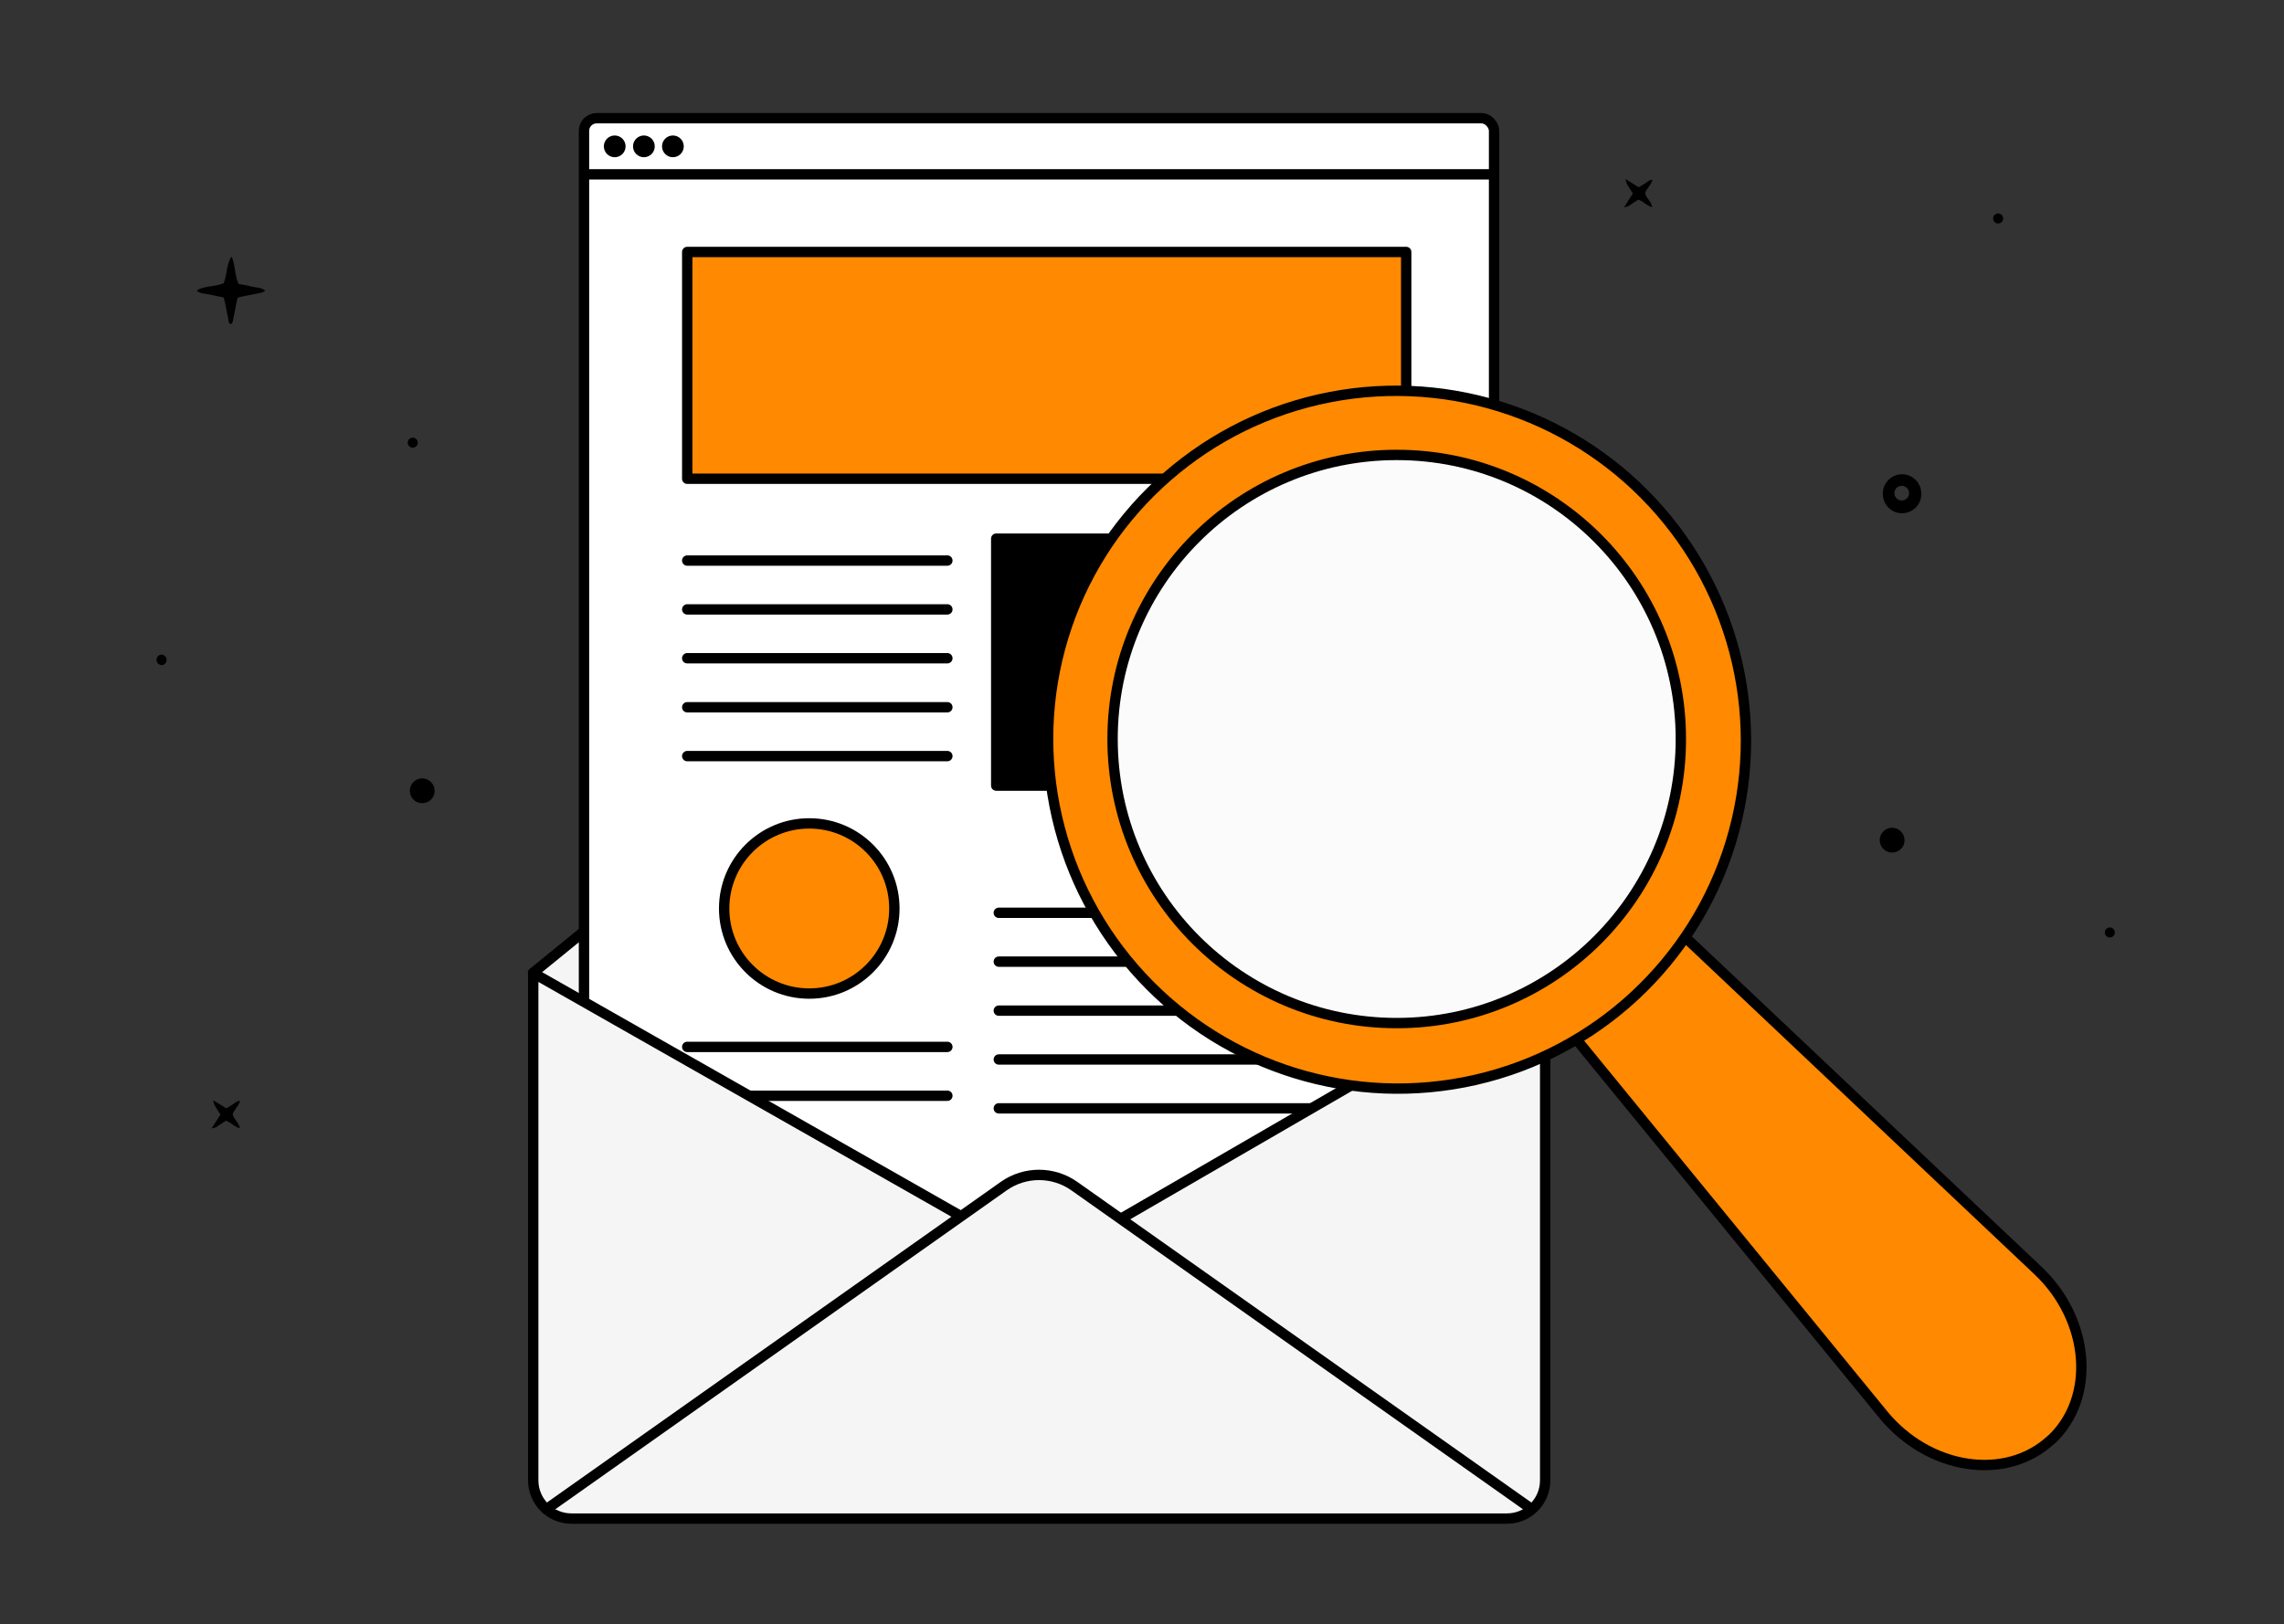
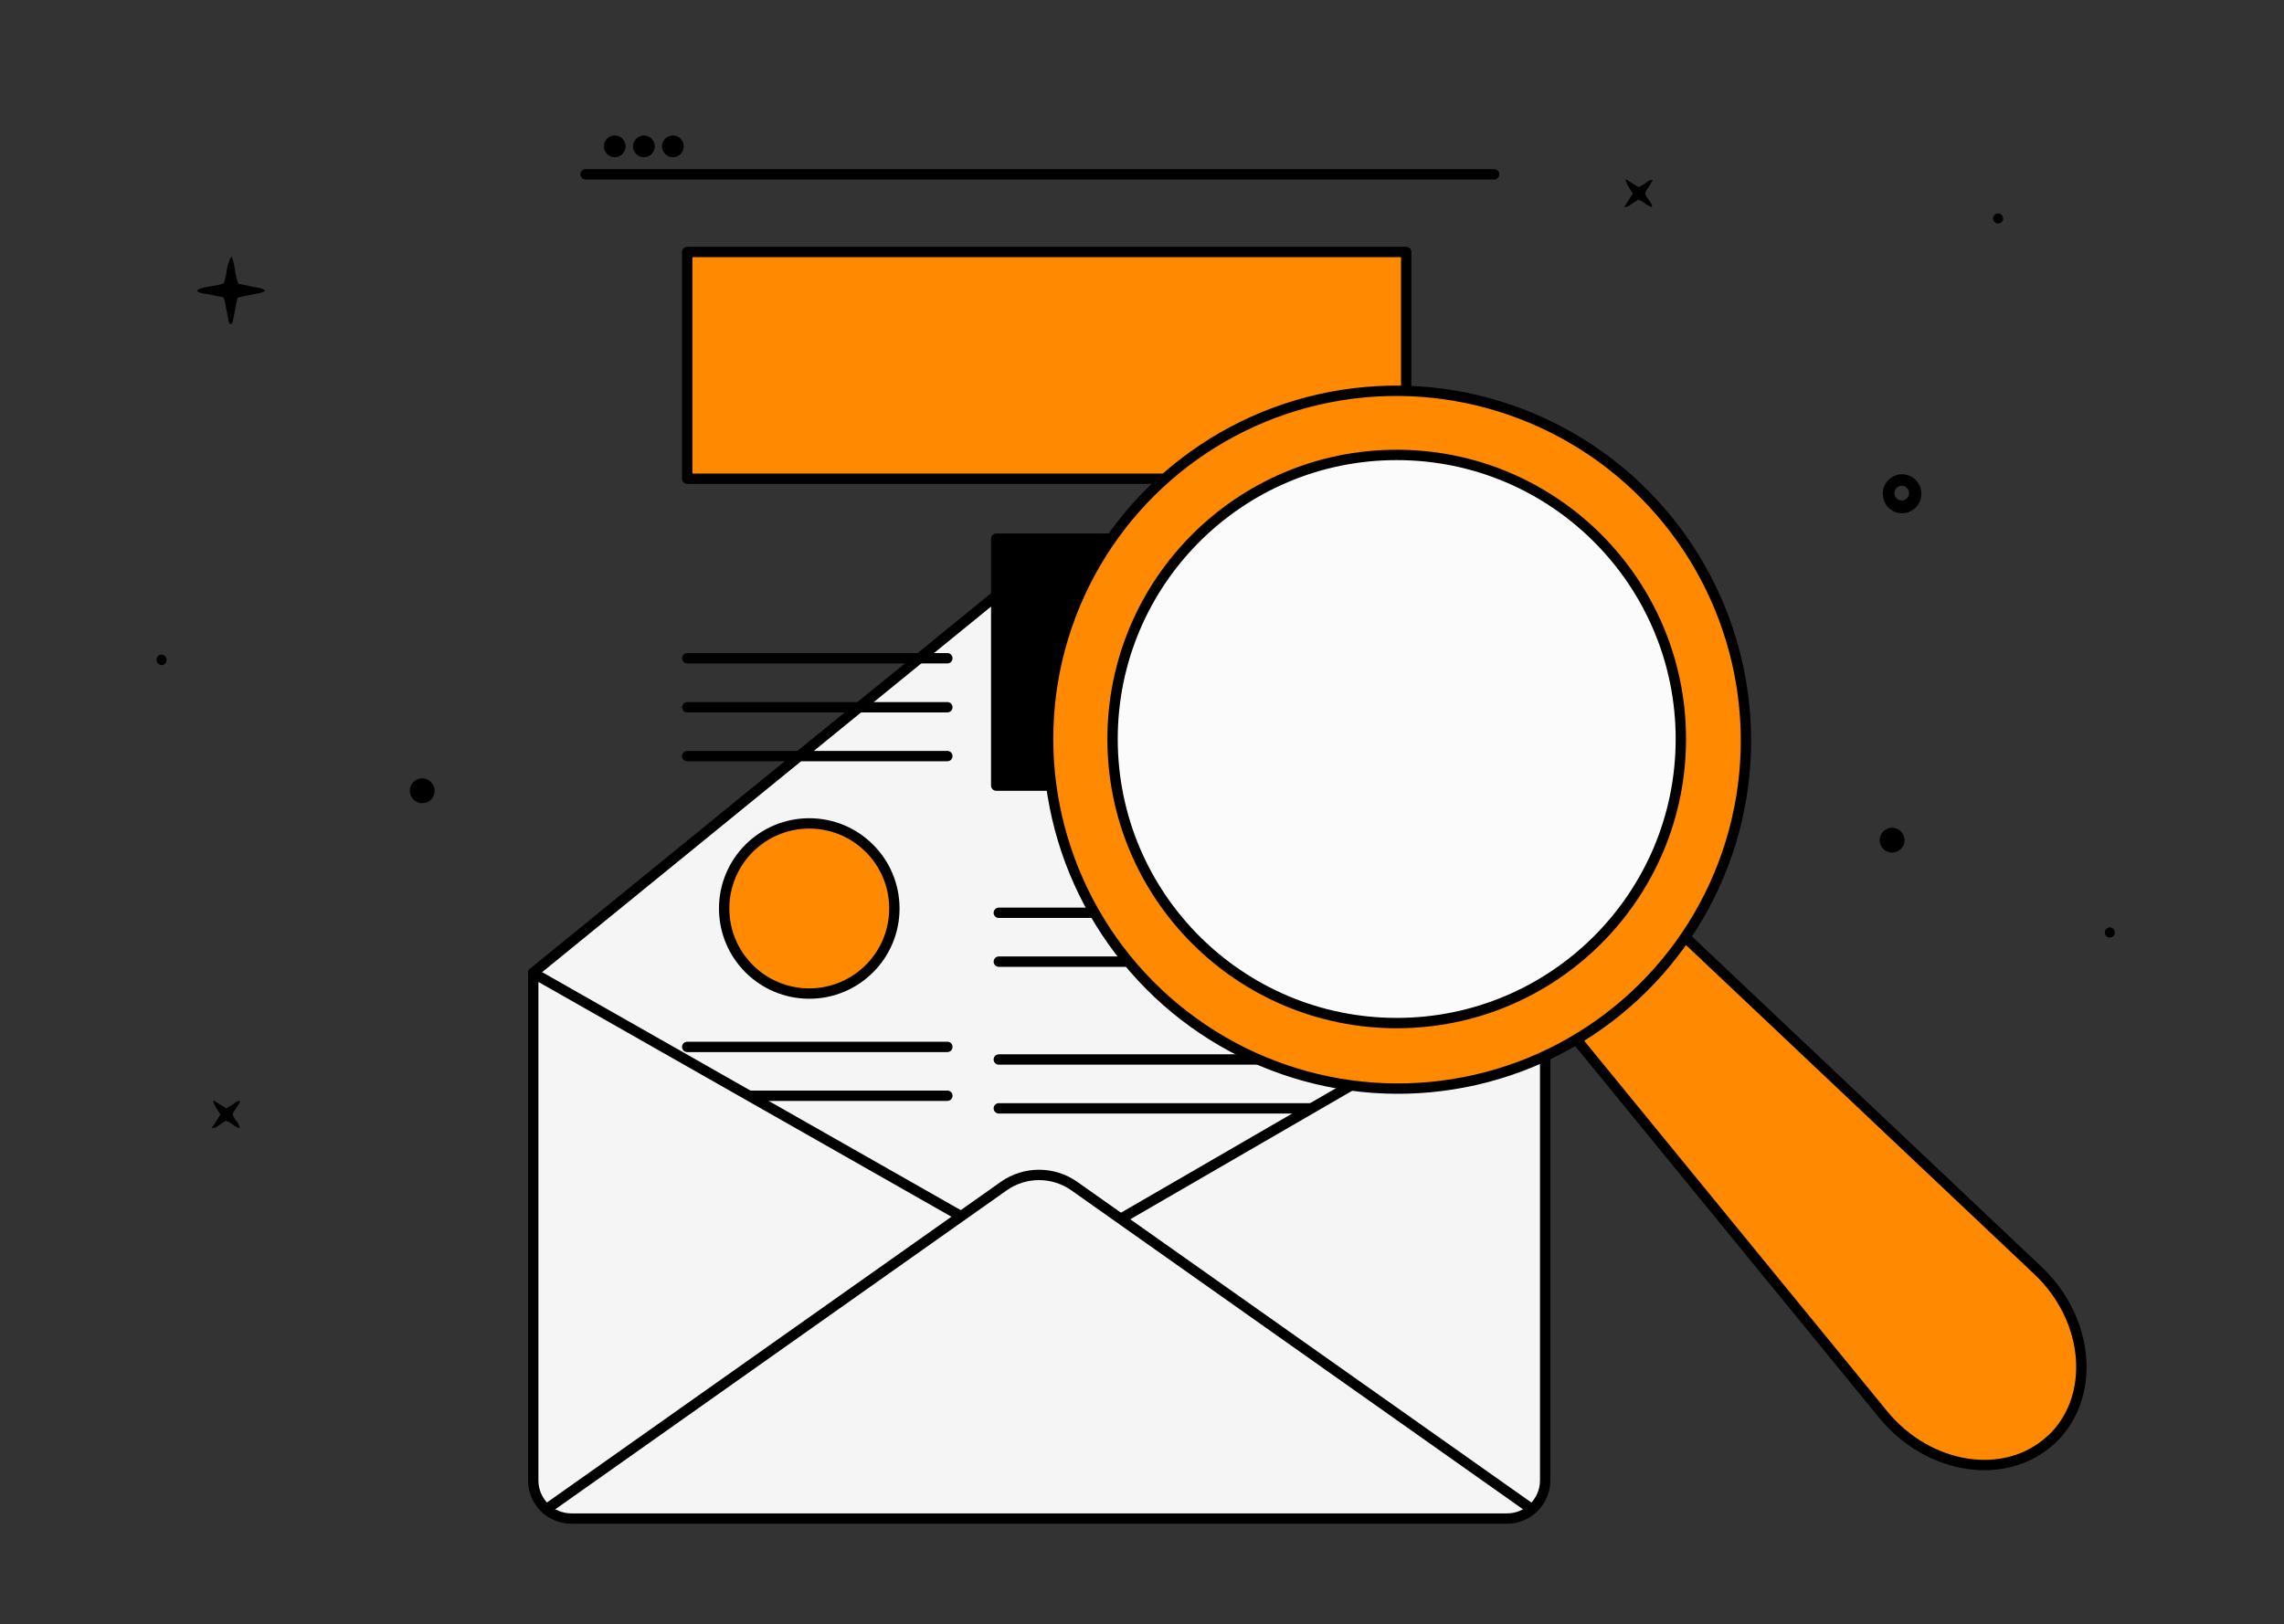
<svg xmlns="http://www.w3.org/2000/svg" version="1.1" viewBox="0 0 1323.1 941">
  <rect x="0" y="0" width="1323.1" height="941" fill="#333333" stroke="none" />
  <defs>
    <style>
      .st0 {
        fill: none;
      }

      .st0, .st1, .st2, .st3, .st4, .st5, .st6 {
        stroke: #000;
        stroke-linecap: round;
        stroke-width: 6px;
      }

      .st0, .st1, .st3, .st4, .st5, .st6 {
        stroke-linejoin: round;
      }

      .st1 {
        fill: #f5f5f5;
      }

      .st2 {
        fill: #fbfbfb;
      }

      .st4 {
        fill: #fff;
      }

      .st5 {
        fill: #ff2b2b;
      }

      .st6 {
        fill: #ff8900;
      }
    </style>
  </defs>
  <g id="Capa_1">
    <path d="M1101.5,274.8h0c-5.9.2-10.7,5-10.8,11,0,0,0,.2,0,.3,0,6.2,4.8,11.2,11,11.3,6.2,0,11.2-4.8,11.3-11v-.7c-.2-6.2-5.3-11-11.4-10.9ZM1101.6,290c-2.3,0-4.2-1.9-4.2-4.3,0-2.3,1.9-4.2,4.3-4.2h.4c2.3.3,3.9,2.2,3.8,4.5-.1,2.3-2,4-4.3,4Z" />
    <path d="M945.9,112.1l-5.1,8c.8-.1,1.7-.3,2.4-.6l5.8-3.8c3,.8,4.9,3.6,8.1,4.3-.4-3.3-3.4-5-4.1-8,.7-2.7,3.4-4.6,4.3-7.8-2,0-3,1.2-4.2,2l-3.8,2.3-7.6-4.7q.4,2.5,1.7,4.4l2.5,3.9h0Z" />
    <path d="M127.7,645.8l-5.1,8c.8-.1,1.7-.3,2.4-.6l5.8-3.8c3,.8,4.9,3.6,8.1,4.3-.4-3.3-3.4-5-4.1-8,.7-2.7,3.4-4.6,4.3-7.8-2,0-3,1.2-4.2,2l-3.8,2.3-7.6-4.7q.4,2.5,1.7,4.4l2.5,3.9h0Z" />
    <path d="M133.8,187.9c1.4-1.2,1.2-3,1.6-4.6.5-1.8.7-3.8,1.1-5.6l1.1-5.1c1-.4,2.1-.7,3.2-.9l10.2-2c1-.3,1.9-.7,2.7-1.2-2.4-2.1-5.3-1.8-7.7-2.4-2.4-.7-5.2-1.1-7.8-1.6-2.3-5-1.8-10.7-4-15.8q-1.7,1.8-2.8,7.7c-.3,2.6-.9,5.2-1.8,7.7-5,2.1-10.5,1.4-15.2,3.9,0,0,0,.3-.2.7,2.3,1.6,5,1.4,7.5,2,2.5.6,5.2,1.1,7.8,1.6.4,1.1.7,2.2.9,3.3.7,3.2,1.2,6.4,1.9,9.7.1.9.1,2.1,1.6,2.6h0Z" />
    <path d="M93.6,379.3c-1.7,0-3,1.5-2.9,3.2,0,1.5,1.3,2.8,2.9,2.9,1.7,0,3-1.5,2.9-3.2,0-1.5-1.3-2.8-2.9-2.9Z" />
    <path d="M244.7,451c-4,0-7.3,3.1-7.3,7.1,0,4,3.1,7.3,7.1,7.3,4,0,7.3-3.1,7.3-7.1,0,0,0,0,0,0h0c0-4-3.2-7.2-7.1-7.3Z" />
    <path d="M436,164.4c-4,0-7.3,3.1-7.3,7.1,0,4,3.1,7.3,7.1,7.3,4,0,7.3-3.1,7.3-7.1,0,0,0,0,0,0h0c0-4-3.2-7.2-7.1-7.3Z" />
    <path d="M1096.2,479.6c-4,0-7.3,3.1-7.3,7.1,0,4,3.1,7.3,7.1,7.3,4,0,7.3-3.1,7.3-7.1,0,0,0,0,0,0h0c0-4-3.2-7.2-7.1-7.3Z" />
    <path d="M1222.4,537.4c-1.6-.1-3,1.1-3.1,2.7-.1,1.6,1.1,3,2.7,3.1,1.6.1,3-1.1,3.1-2.7h0c.1-1.6-1.1-3-2.7-3.1Z" />
    <path d="M1157.7,123.7c-1.6-.1-3,1.1-3.1,2.7-.1,1.6,1.1,3,2.7,3.1,1.6.1,3-1.1,3.1-2.7h0c.1-1.6-1.1-3-2.7-3.1Z" />
-     <path d="M239.3,253.6c-1.6-.1-3,1.1-3.1,2.7s1.1,3,2.7,3.1c1.6.1,3-1.1,3.1-2.7h0c.1-1.6-1.1-3-2.7-3.1Z" />
  </g>
  <g id="_x32_">
    <g>
      <path class="st1" d="M577.8,344.6l-269,219.1,48.8,196.7,479.4,26.3,57.9-223-269-219.1c-14-11.4-34.1-11.4-48.2,0Z" />
-       <rect class="st4" x="338.3" y="68.5" width="527.2" height="768" rx="7.3" ry="7.3" />
      <circle class="st6" cx="468.8" cy="526.4" r="49.3" />
      <g>
        <line class="st0" x1="578.6" y1="528.9" x2="813" y2="528.9" />
        <line class="st0" x1="578.6" y1="557.2" x2="813" y2="557.2" />
-         <line class="st0" x1="578.6" y1="585.6" x2="813" y2="585.6" />
        <line class="st0" x1="578.6" y1="613.9" x2="813" y2="613.9" />
        <line class="st0" x1="578.6" y1="642.2" x2="813" y2="642.2" />
      </g>
      <rect class="st6" x="398.1" y="146" width="416.5" height="131.4" />
      <rect class="st3" x="577.1" y="312.1" width="235.9" height="143.1" />
      <g>
-         <line class="st0" x1="398.1" y1="324.8" x2="548.8" y2="324.8" />
-         <line class="st0" x1="398.1" y1="353.1" x2="548.8" y2="353.1" />
        <line class="st0" x1="398.1" y1="381.4" x2="548.8" y2="381.4" />
        <line class="st0" x1="398.1" y1="409.8" x2="548.8" y2="409.8" />
        <line class="st0" x1="398.1" y1="438.1" x2="548.8" y2="438.1" />
      </g>
      <g>
        <line class="st0" x1="398.1" y1="606.6" x2="548.8" y2="606.6" />
        <line class="st0" x1="398.1" y1="634.9" x2="548.8" y2="634.9" />
      </g>
      <path class="st1" d="M872.8,879.9H331c-12.2,0-22.1-9.9-22.1-22.1v-294l295.8,168.2,290.4-168.2v294c0,12.2-9.9,22.1-22.1,22.1Z" />
      <path class="st1" d="M886.3,873.7l-263.9-186.4c-12.3-8.7-28.7-8.7-41,0l-264.9,187.2" />
    </g>
    <line class="st5" x1="339.2" y1="101" x2="865.5" y2="101" />
    <circle cx="389.8" cy="84.8" r="6.3" />
    <circle cx="373" cy="84.8" r="6.3" />
    <circle cx="356.1" cy="84.8" r="6.3" />
    <g>
      <path class="st6" d="M1188.2,834.3h0c26.1-24.3,22.6-69.5-7.6-98.1l-253.3-239.4-57,53,220.6,269.8c26.4,32.2,71.1,39,97.3,14.6Z" />
      <ellipse class="st6" cx="809.1" cy="428.2" rx="201.9" ry="202.4" transform="translate(-74.9 665.7) rotate(-42.9)" />
      <circle class="st2" cx="809.1" cy="428.2" r="164.6" />
    </g>
  </g>
</svg>